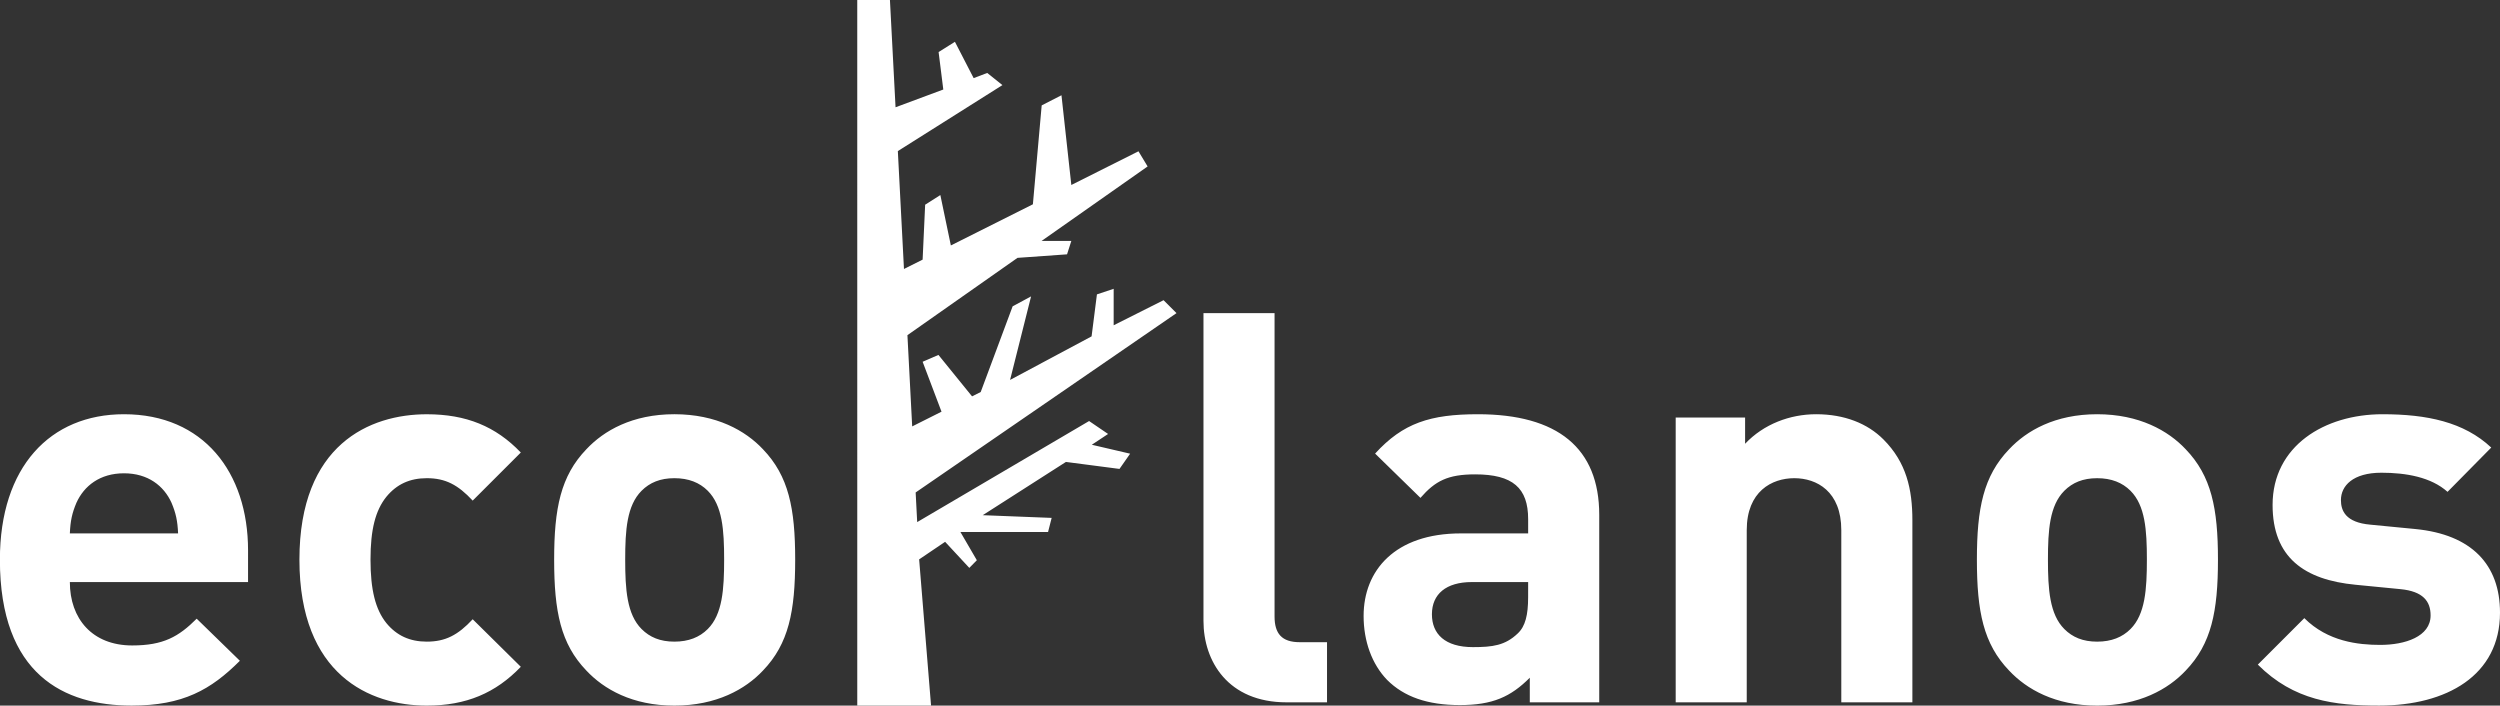
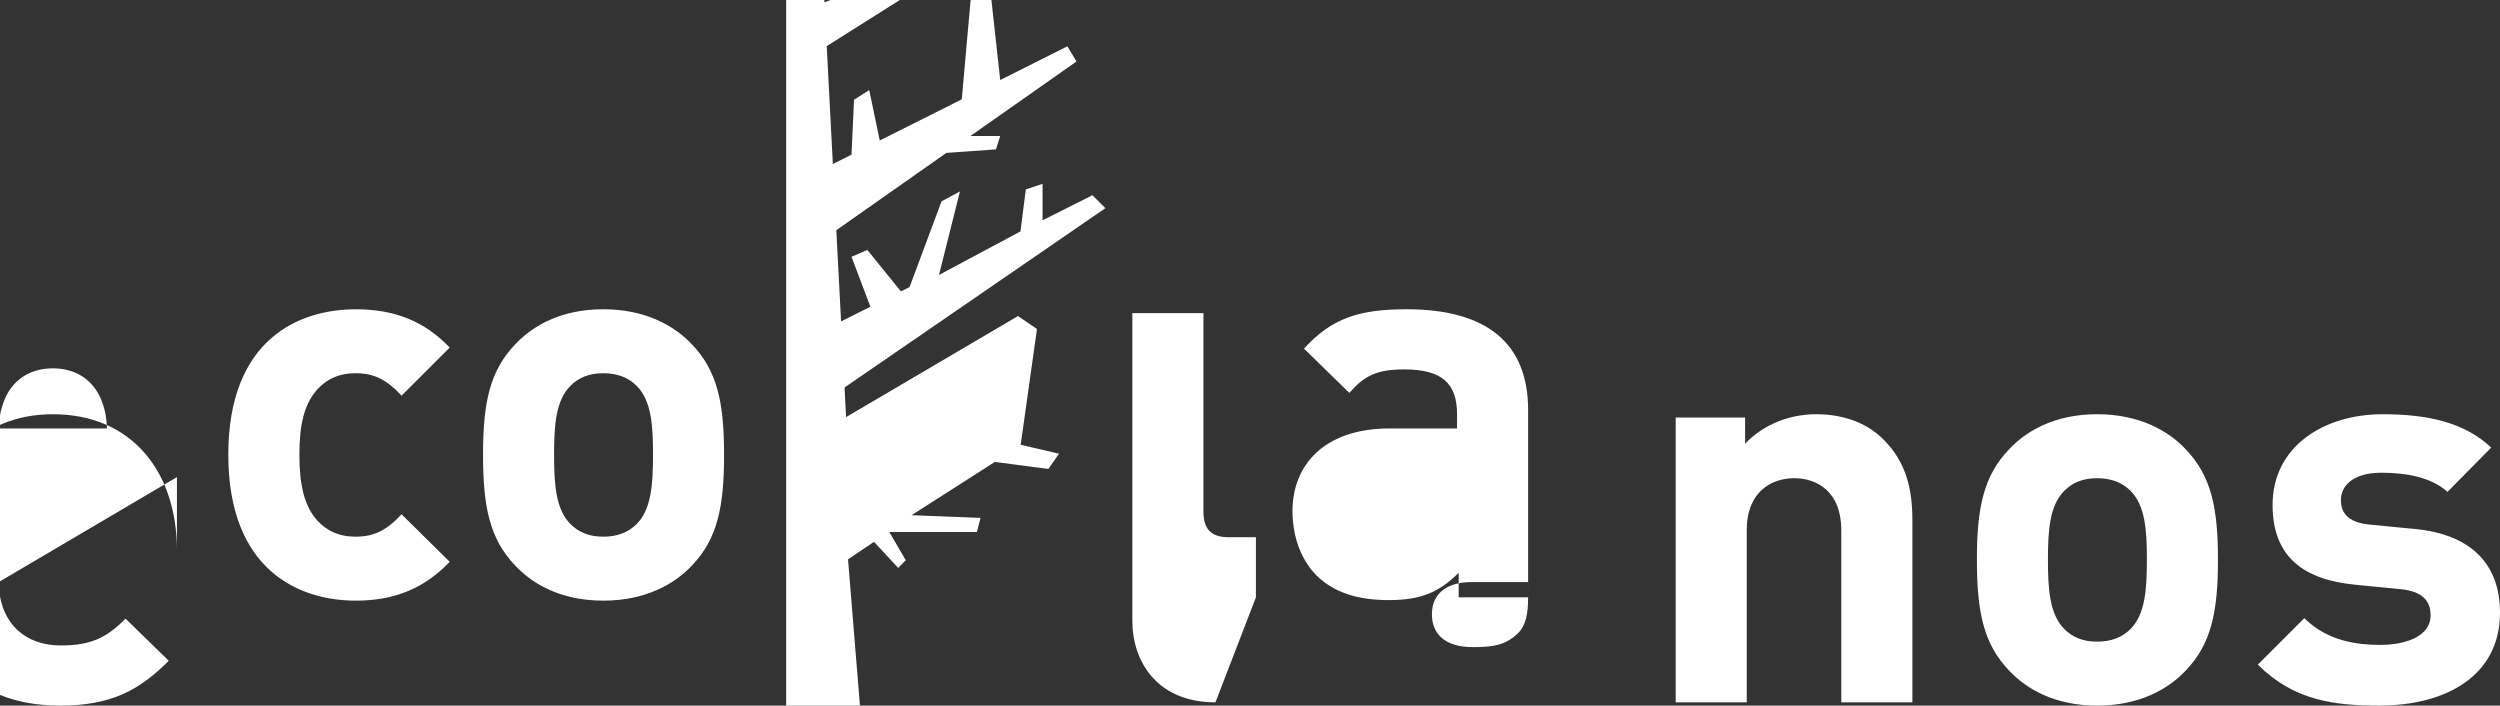
<svg xmlns="http://www.w3.org/2000/svg" xmlns:ns1="http://sodipodi.sourceforge.net/DTD/sodipodi-0.dtd" xmlns:ns2="http://www.inkscape.org/namespaces/inkscape" version="1.1" id="svg63401" viewBox="0 0 545.603 153.991" height="164.257" width="581.976" ns1:docname="ecoplanos_logo.svg" ns2:version="0.92.2 (5c3e80d, 2017-08-06)">
  <rect x="0" y="0" width="545.603" height="153.991" fill="#333333" stroke="none" />
  <ns1:namedview pagecolor="#ffffff" bordercolor="#666666" borderopacity="1" objecttolerance="10" gridtolerance="10" guidetolerance="10" ns2:pageopacity="0" ns2:pageshadow="2" ns2:window-width="640" ns2:window-height="480" id="namedview15" showgrid="false" ns2:zoom="0.48799231" ns2:cx="290.98819" ns2:cy="82.128738" ns2:window-x="0" ns2:window-y="25" ns2:window-maximized="0" ns2:current-layer="svg63401" />
  <defs id="defs63403" />
  <g transform="translate(-125.77,-722.333)" id="layer1" style="fill:#ffffff">
    <g style="fill:#ffffff" transform="matrix(-7.469,0,0,-7.469,367.612,817.041)" id="g23345" />
    <g style="fill:#ffffff" transform="matrix(-7.469,0,0,-7.469,164.659,838.745)" id="g23349" />
    <g style="fill:#ffffff" transform="matrix(-7.469,0,0,-7.469,239.45,867.851)" id="g23353" />
    <g style="fill:#ffffff" transform="matrix(-7.469,0,0,-7.469,283.822,844.471)" id="g23357" />
    <g style="fill:#ffffff" transform="matrix(-7.469,0,0,-7.469,415.39,875.606)" id="g23361" />
    <g style="fill:#ffffff" transform="matrix(-7.469,0,0,-7.469,543.144,875.606)" id="g23369" />
    <g style="fill:#ffffff" transform="matrix(-7.469,0,0,-7.469,594.315,844.471)" id="g23373" />
    <g style="fill:#ffffff" transform="matrix(-7.469,0,0,-7.469,671.373,856.041)" id="g23377">
-       <path d="m 0,0 c 0,1.406 0.831,2.284 2.476,2.444 l 1.31,0.127 C 4.52,2.635 4.648,2.987 4.648,3.29 4.648,3.706 4.297,4.089 3.466,4.089 2.747,4.089 2.013,3.961 1.533,3.53 L 0.256,4.824 c 0.798,0.75 1.884,0.974 3.178,0.974 1.693,0 3.211,-0.926 3.211,-2.651 0,-1.534 -0.927,-2.189 -2.428,-2.332 L 2.907,0.687 C 2.252,0.623 2.028,0.335 2.028,-0.08 c 0,-0.623 0.751,-0.862 1.47,-0.862 0.639,0 1.533,0.095 2.22,0.782 L 7.076,-1.518 C 6.022,-2.572 4.84,-2.715 3.53,-2.715 1.565,-2.715 0,-1.837 0,0 m 10.318,1.549 c 0,-0.863 0.048,-1.597 0.479,-2.028 0.24,-0.24 0.559,-0.368 0.974,-0.368 0.416,0 0.719,0.128 0.959,0.368 0.431,0.431 0.479,1.165 0.479,2.028 0,0.863 -0.048,1.581 -0.479,2.013 -0.24,0.239 -0.543,0.367 -0.959,0.367 -0.415,0 -0.734,-0.128 -0.974,-0.367 -0.431,-0.432 -0.479,-1.15 -0.479,-2.013 m -2.077,0 c 0,1.501 0.192,2.444 0.943,3.226 0.511,0.544 1.358,1.023 2.587,1.023 1.23,0 2.061,-0.479 2.572,-1.023 0.751,-0.782 0.942,-1.725 0.942,-3.226 0,-1.517 -0.191,-2.46 -0.942,-3.242 -0.511,-0.544 -1.342,-1.023 -2.572,-1.023 -1.229,0 -2.076,0.479 -2.587,1.023 -0.751,0.782 -0.943,1.725 -0.943,3.242 m 8.929,-4.169 v 5.319 c 0,0.91 0.176,1.693 0.847,2.364 0.463,0.463 1.134,0.735 1.964,0.735 0.767,0 1.534,-0.288 2.077,-0.863 v 0.767 h 2.028 v -8.322 h -2.076 v 5.031 c 0,1.134 -0.735,1.518 -1.39,1.518 -0.655,0 -1.373,-0.384 -1.373,-1.518 v -5.031 z m 11.228,3.067 c 0,-0.511 0.08,-0.846 0.303,-1.054 0.368,-0.352 0.735,-0.4 1.31,-0.4 0.815,0 1.198,0.384 1.198,0.959 0,0.591 -0.415,0.942 -1.166,0.942 H 28.397 Z M 26.32,-2.62 v 5.479 c 0,1.949 1.214,2.939 3.546,2.939 1.39,0 2.189,-0.256 3.003,-1.15 l -1.325,-1.294 c -0.432,0.495 -0.799,0.687 -1.598,0.687 -1.102,0 -1.549,-0.399 -1.549,-1.31 v -0.415 h 1.965 c 1.932,0 2.843,-1.086 2.843,-2.412 0,-0.735 -0.24,-1.406 -0.687,-1.869 -0.495,-0.495 -1.182,-0.735 -2.125,-0.735 -0.958,0 -1.485,0.24 -2.044,0.799 v -0.719 z m 7.954,1.995e-4 v 1.757 h 0.799 c 0.527,0 0.734,0.256 0.734,0.751 V 8.753 h 2.077 v -8.993 c 0,-1.182 -0.719,-2.38 -2.428,-2.38 z m 17.616,4.169 c 0,-0.863 0.048,-1.597 0.479,-2.028 0.24,-0.24 0.559,-0.368 0.975,-0.368 0.415,0 0.718,0.128 0.958,0.368 0.431,0.431 0.479,1.165 0.479,2.028 0,0.863 -0.048,1.581 -0.479,2.013 -0.24,0.239 -0.543,0.367 -0.958,0.367 -0.416,0 -0.735,-0.128 -0.975,-0.367 -0.431,-0.432 -0.479,-1.15 -0.479,-2.013 m -2.076,0 c 0,1.501 0.191,2.444 0.942,3.226 0.511,0.544 1.358,1.023 2.588,1.023 1.229,0 2.06,-0.479 2.571,-1.023 0.751,-0.782 0.942,-1.725 0.942,-3.226 0,-1.517 -0.191,-2.46 -0.942,-3.242 -0.511,-0.544 -1.342,-1.023 -2.571,-1.023 -1.23,0 -2.077,0.479 -2.588,1.023 -0.751,0.782 -0.942,1.725 -0.942,3.242 m 8.017,-3.131 1.406,1.389 c 0.431,-0.463 0.798,-0.654 1.341,-0.654 0.496,0 0.879,0.175 1.182,0.543 0.32,0.399 0.463,0.974 0.463,1.853 0,0.878 -0.143,1.437 -0.463,1.836 -0.303,0.368 -0.686,0.544 -1.182,0.544 -0.543,0 -0.91,-0.192 -1.341,-0.655 l -1.406,1.405 c 0.735,0.767 1.597,1.118 2.747,1.118 1.662,0 3.722,-0.878 3.722,-4.248 0,-3.371 -2.06,-4.265 -3.722,-4.265 -1.15,0 -2.012,0.367 -2.747,1.134 m 10.014,3.897 h 3.163 c -0.016,0.367 -0.064,0.591 -0.192,0.895 -0.224,0.495 -0.687,0.862 -1.39,0.862 -0.702,0 -1.166,-0.367 -1.389,-0.862 -0.128,-0.304 -0.176,-0.528 -0.192,-0.895 m -2.044,-1.422 V 1.821 c 0,2.284 1.309,3.977 3.625,3.977 2.157,0 3.626,-1.533 3.626,-4.249 0,-3.37 -1.885,-4.264 -3.849,-4.264 -1.502,0 -2.316,0.463 -3.163,1.309 l 1.262,1.23 c 0.527,-0.527 0.974,-0.782 1.885,-0.782 1.166,0 1.821,0.782 1.821,1.852 z m -25.13,4.328 0.555,0.378 5.023,-2.953 0.045,0.866 -7.622,5.24 0.378,0.378 1.458,-0.733 v 1.066 l 0.489,-0.163 0.156,-1.227 2.382,-1.273 -0.614,2.441 0.539,-0.29 0.933,-2.504 0.253,-0.127 0.982,1.211 0.462,-0.2 -0.552,-1.459 0.857,-0.43 0.139,2.666 -3.216,2.259 -1.448,0.103 -0.125,0.391 h 0.87 l -3.099,2.177 0.267,0.443 2.333,-1.171 -0.371,0.186 0.288,2.622 0.578,-0.296 0.257,-2.89 2.661,-1.335 -0.264,0.132 0.307,1.473 0.444,-0.282 0.074,-1.605 0.545,-0.273 0.179,3.445 -3.056,1.928 0.444,0.355 0.397,-0.151 0.547,1.061 0.477,-0.299 -0.137,-1.095 1.395,-0.519 0.164,3.135 h 0.955 V -2.715 h -2.156 l 0.348,4.272 -0.759,0.513 -0.707,-0.762 -0.22,0.224 0.48,0.825 h -2.561 l -0.105,0.412 2.014,0.079 -2.431,1.556 v 0 l -1.565,-0.204 -0.311,0.445 1.12,0.261 z" style="fill:#ffffff;fill-opacity:1;fill-rule:nonzero;stroke:none" id="path23379" />
+       <path d="m 0,0 c 0,1.406 0.831,2.284 2.476,2.444 l 1.31,0.127 C 4.52,2.635 4.648,2.987 4.648,3.29 4.648,3.706 4.297,4.089 3.466,4.089 2.747,4.089 2.013,3.961 1.533,3.53 L 0.256,4.824 c 0.798,0.75 1.884,0.974 3.178,0.974 1.693,0 3.211,-0.926 3.211,-2.651 0,-1.534 -0.927,-2.189 -2.428,-2.332 L 2.907,0.687 C 2.252,0.623 2.028,0.335 2.028,-0.08 c 0,-0.623 0.751,-0.862 1.47,-0.862 0.639,0 1.533,0.095 2.22,0.782 L 7.076,-1.518 C 6.022,-2.572 4.84,-2.715 3.53,-2.715 1.565,-2.715 0,-1.837 0,0 m 10.318,1.549 c 0,-0.863 0.048,-1.597 0.479,-2.028 0.24,-0.24 0.559,-0.368 0.974,-0.368 0.416,0 0.719,0.128 0.959,0.368 0.431,0.431 0.479,1.165 0.479,2.028 0,0.863 -0.048,1.581 -0.479,2.013 -0.24,0.239 -0.543,0.367 -0.959,0.367 -0.415,0 -0.734,-0.128 -0.974,-0.367 -0.431,-0.432 -0.479,-1.15 -0.479,-2.013 m -2.077,0 c 0,1.501 0.192,2.444 0.943,3.226 0.511,0.544 1.358,1.023 2.587,1.023 1.23,0 2.061,-0.479 2.572,-1.023 0.751,-0.782 0.942,-1.725 0.942,-3.226 0,-1.517 -0.191,-2.46 -0.942,-3.242 -0.511,-0.544 -1.342,-1.023 -2.572,-1.023 -1.229,0 -2.076,0.479 -2.587,1.023 -0.751,0.782 -0.943,1.725 -0.943,3.242 m 8.929,-4.169 v 5.319 c 0,0.91 0.176,1.693 0.847,2.364 0.463,0.463 1.134,0.735 1.964,0.735 0.767,0 1.534,-0.288 2.077,-0.863 v 0.767 h 2.028 v -8.322 h -2.076 v 5.031 c 0,1.134 -0.735,1.518 -1.39,1.518 -0.655,0 -1.373,-0.384 -1.373,-1.518 v -5.031 z m 11.228,3.067 c 0,-0.511 0.08,-0.846 0.303,-1.054 0.368,-0.352 0.735,-0.4 1.31,-0.4 0.815,0 1.198,0.384 1.198,0.959 0,0.591 -0.415,0.942 -1.166,0.942 H 28.397 Z v 5.479 c 0,1.949 1.214,2.939 3.546,2.939 1.39,0 2.189,-0.256 3.003,-1.15 l -1.325,-1.294 c -0.432,0.495 -0.799,0.687 -1.598,0.687 -1.102,0 -1.549,-0.399 -1.549,-1.31 v -0.415 h 1.965 c 1.932,0 2.843,-1.086 2.843,-2.412 0,-0.735 -0.24,-1.406 -0.687,-1.869 -0.495,-0.495 -1.182,-0.735 -2.125,-0.735 -0.958,0 -1.485,0.24 -2.044,0.799 v -0.719 z m 7.954,1.995e-4 v 1.757 h 0.799 c 0.527,0 0.734,0.256 0.734,0.751 V 8.753 h 2.077 v -8.993 c 0,-1.182 -0.719,-2.38 -2.428,-2.38 z m 17.616,4.169 c 0,-0.863 0.048,-1.597 0.479,-2.028 0.24,-0.24 0.559,-0.368 0.975,-0.368 0.415,0 0.718,0.128 0.958,0.368 0.431,0.431 0.479,1.165 0.479,2.028 0,0.863 -0.048,1.581 -0.479,2.013 -0.24,0.239 -0.543,0.367 -0.958,0.367 -0.416,0 -0.735,-0.128 -0.975,-0.367 -0.431,-0.432 -0.479,-1.15 -0.479,-2.013 m -2.076,0 c 0,1.501 0.191,2.444 0.942,3.226 0.511,0.544 1.358,1.023 2.588,1.023 1.229,0 2.06,-0.479 2.571,-1.023 0.751,-0.782 0.942,-1.725 0.942,-3.226 0,-1.517 -0.191,-2.46 -0.942,-3.242 -0.511,-0.544 -1.342,-1.023 -2.571,-1.023 -1.23,0 -2.077,0.479 -2.588,1.023 -0.751,0.782 -0.942,1.725 -0.942,3.242 m 8.017,-3.131 1.406,1.389 c 0.431,-0.463 0.798,-0.654 1.341,-0.654 0.496,0 0.879,0.175 1.182,0.543 0.32,0.399 0.463,0.974 0.463,1.853 0,0.878 -0.143,1.437 -0.463,1.836 -0.303,0.368 -0.686,0.544 -1.182,0.544 -0.543,0 -0.91,-0.192 -1.341,-0.655 l -1.406,1.405 c 0.735,0.767 1.597,1.118 2.747,1.118 1.662,0 3.722,-0.878 3.722,-4.248 0,-3.371 -2.06,-4.265 -3.722,-4.265 -1.15,0 -2.012,0.367 -2.747,1.134 m 10.014,3.897 h 3.163 c -0.016,0.367 -0.064,0.591 -0.192,0.895 -0.224,0.495 -0.687,0.862 -1.39,0.862 -0.702,0 -1.166,-0.367 -1.389,-0.862 -0.128,-0.304 -0.176,-0.528 -0.192,-0.895 m -2.044,-1.422 V 1.821 c 0,2.284 1.309,3.977 3.625,3.977 2.157,0 3.626,-1.533 3.626,-4.249 0,-3.37 -1.885,-4.264 -3.849,-4.264 -1.502,0 -2.316,0.463 -3.163,1.309 l 1.262,1.23 c 0.527,-0.527 0.974,-0.782 1.885,-0.782 1.166,0 1.821,0.782 1.821,1.852 z m -25.13,4.328 0.555,0.378 5.023,-2.953 0.045,0.866 -7.622,5.24 0.378,0.378 1.458,-0.733 v 1.066 l 0.489,-0.163 0.156,-1.227 2.382,-1.273 -0.614,2.441 0.539,-0.29 0.933,-2.504 0.253,-0.127 0.982,1.211 0.462,-0.2 -0.552,-1.459 0.857,-0.43 0.139,2.666 -3.216,2.259 -1.448,0.103 -0.125,0.391 h 0.87 l -3.099,2.177 0.267,0.443 2.333,-1.171 -0.371,0.186 0.288,2.622 0.578,-0.296 0.257,-2.89 2.661,-1.335 -0.264,0.132 0.307,1.473 0.444,-0.282 0.074,-1.605 0.545,-0.273 0.179,3.445 -3.056,1.928 0.444,0.355 0.397,-0.151 0.547,1.061 0.477,-0.299 -0.137,-1.095 1.395,-0.519 0.164,3.135 h 0.955 V -2.715 h -2.156 l 0.348,4.272 -0.759,0.513 -0.707,-0.762 -0.22,0.224 0.48,0.825 h -2.561 l -0.105,0.412 2.014,0.079 -2.431,1.556 v 0 l -1.565,-0.204 -0.311,0.445 1.12,0.261 z" style="fill:#ffffff;fill-opacity:1;fill-rule:nonzero;stroke:none" id="path23379" />
    </g>
  </g>
</svg>